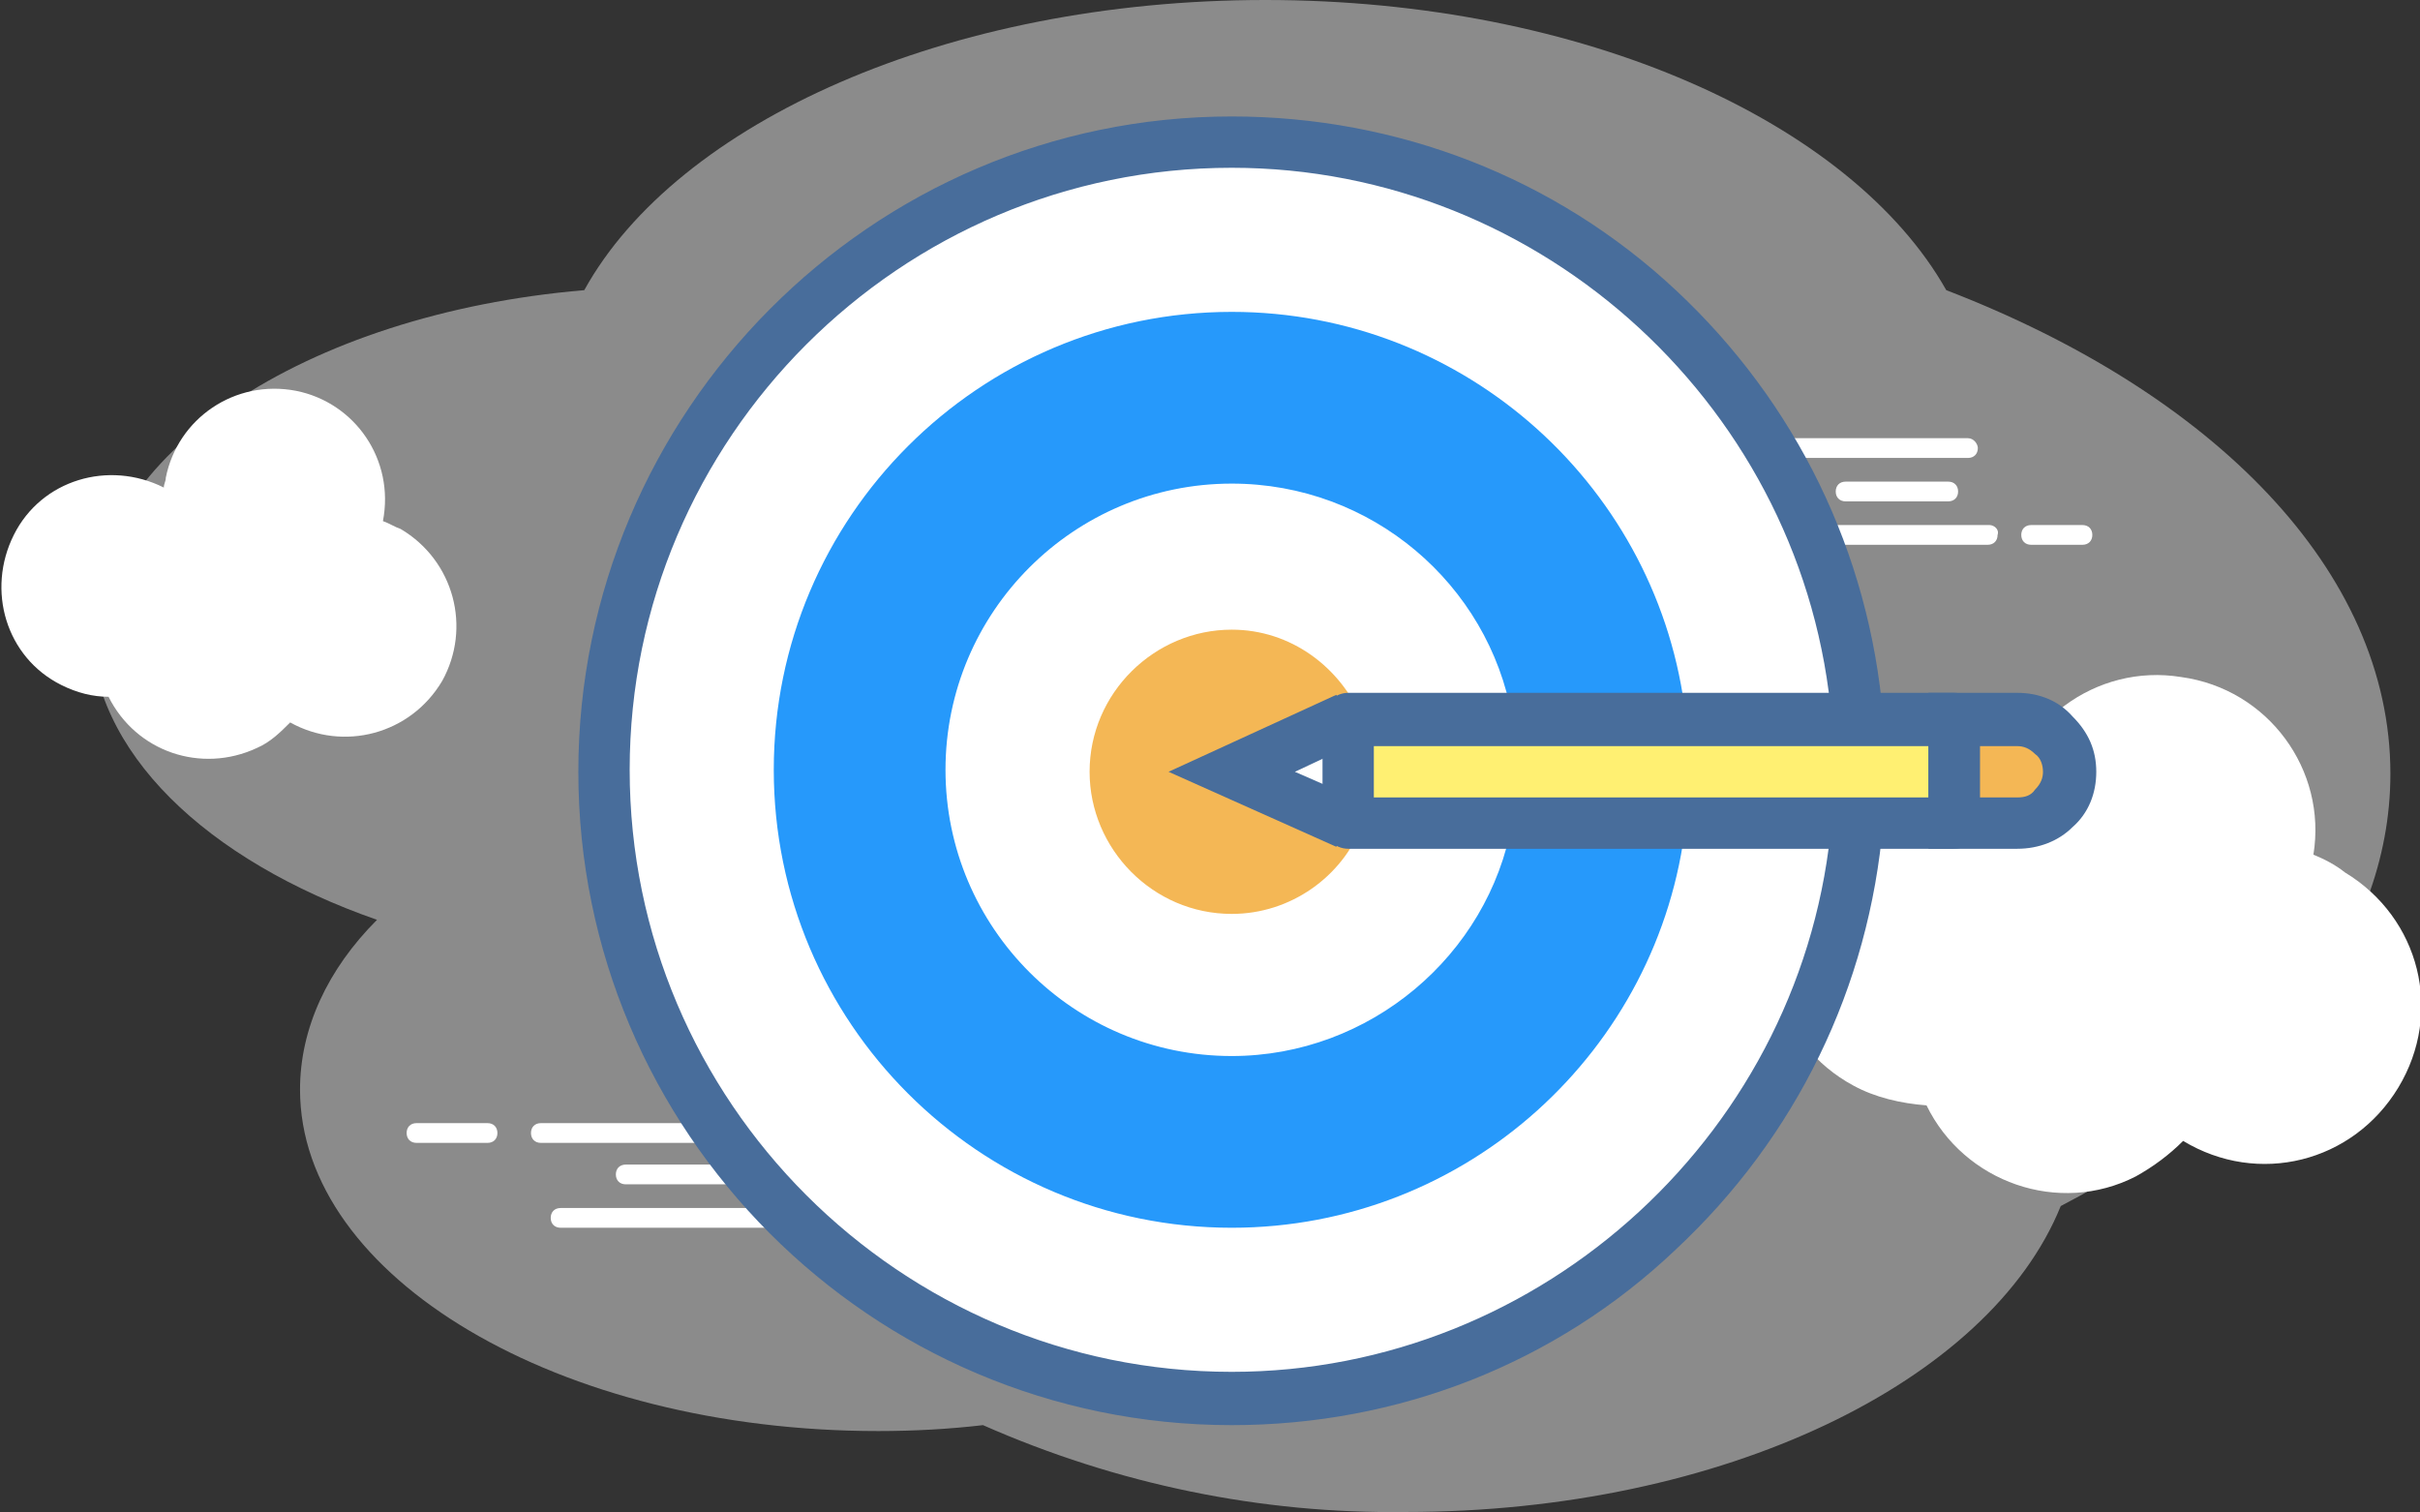
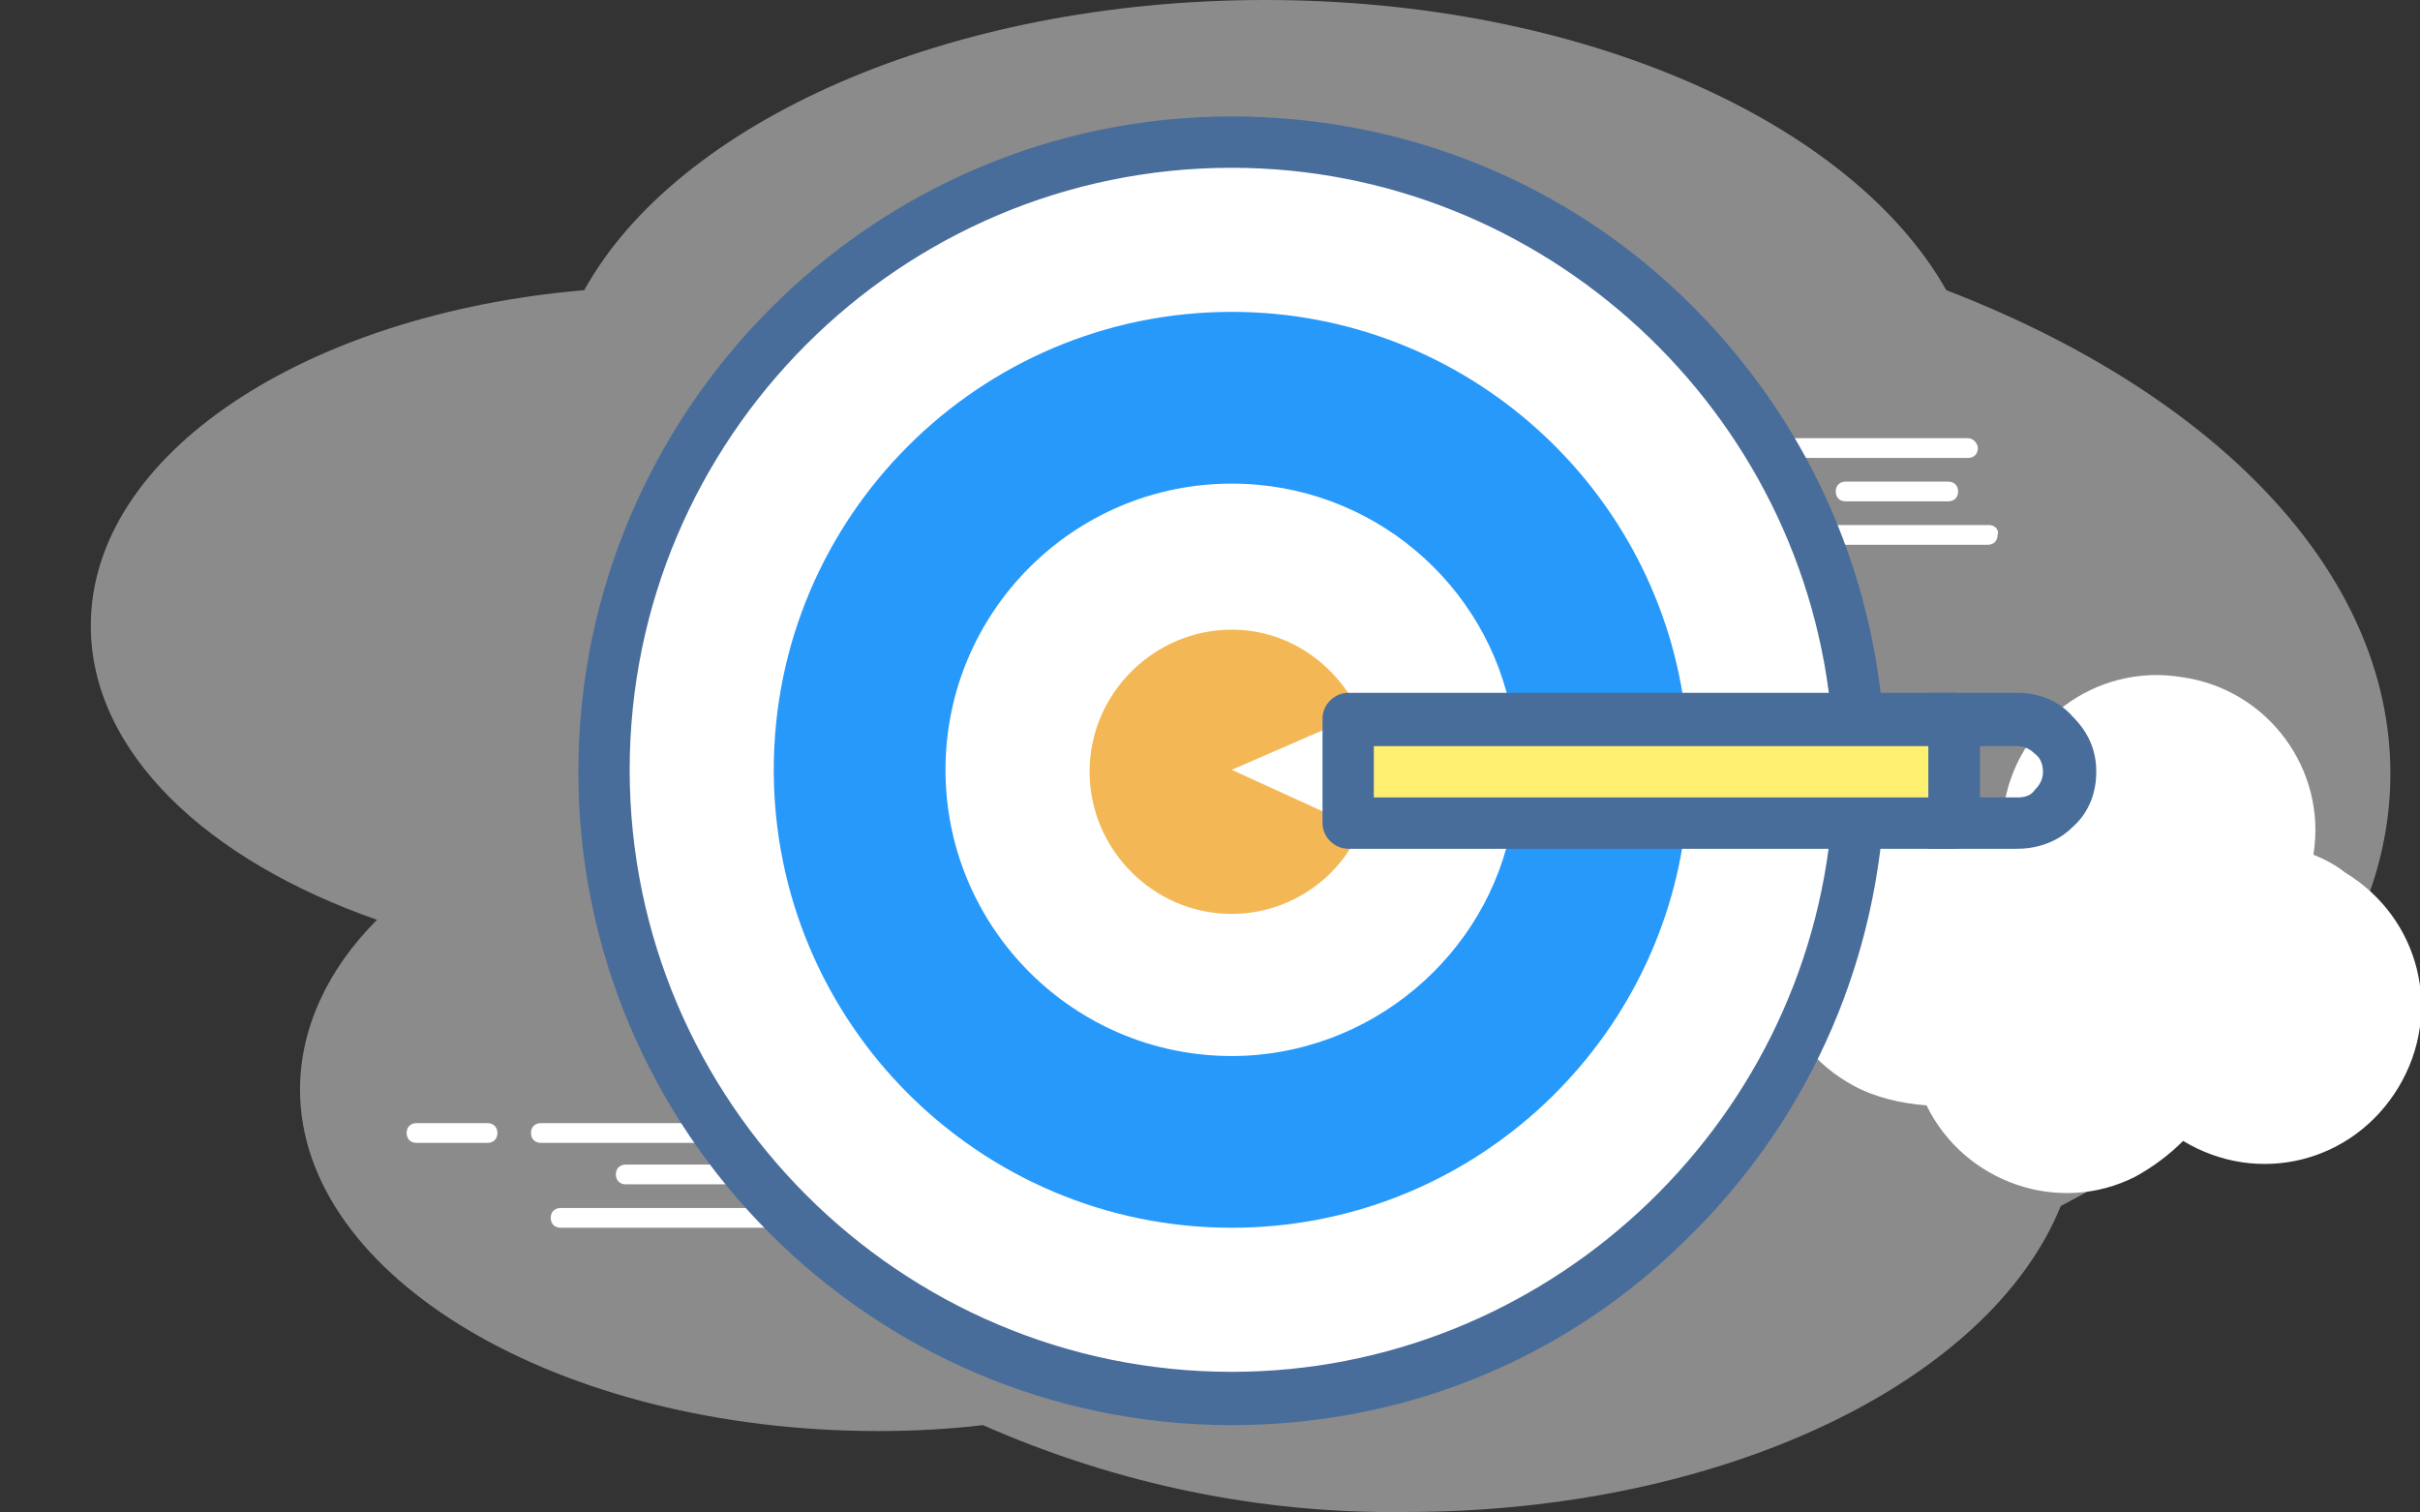
<svg xmlns="http://www.w3.org/2000/svg" version="1.1" id="Layer_1" x="0px" y="0px" viewBox="0 0 122.6 76.6" style="enable-background:new 0 0 122.6 76.6;" xml:space="preserve">
  <rect x="0" y="0" width="122.6" height="76.6" fill="#333333" stroke="none" />
  <g>
    <path style="opacity:0.5;fill:#E5E5E5;enable-background:new    ;" d="M71.2,76.6c16.1,0,29.6-6.6,33.2-15.5   c10.2-5.3,16.7-13.2,16.7-21.9c0-10.3-9-19.3-22.5-24.5C93.8,6.2,80.2,0,64.1,0S34.3,6.2,29.6,14.7c-14.1,1.2-25,8.3-25,17   c0,6.4,5.9,11.9,14.5,14.9c-2.5,2.5-3.9,5.5-3.9,8.6c0,9.5,13.1,17.3,29.3,17.3c1.8,0,3.6-0.1,5.3-0.3   C56.6,75.2,63.9,76.7,71.2,76.6z" />
    <g>
      <path style="fill:#FFFFFF;" d="M99.7,22.2H89.3c-0.3,0-0.5,0.2-0.5,0.5c0,0.3,0.2,0.5,0.5,0.5h10.4c0.3,0,0.5-0.2,0.5-0.5    C100.2,22.5,100,22.2,99.7,22.2z" />
      <path style="fill:#FFFFFF;" d="M98.7,24.4h-5.2c-0.3,0-0.5,0.2-0.5,0.5s0.2,0.5,0.5,0.5h5.2c0.3,0,0.5-0.2,0.5-0.5    S99,24.4,98.7,24.4z" />
      <path style="fill:#FFFFFF;" d="M86.6,22.2h-3.6c-0.3,0-0.5,0.2-0.5,0.5c0,0.3,0.2,0.5,0.5,0.5h3.6c0.3,0,0.5-0.2,0.5-0.5    C87.1,22.5,86.9,22.2,86.6,22.2z" />
-       <path style="fill:#FFFFFF;" d="M105.5,26.6h-2.6c-0.3,0-0.5,0.2-0.5,0.5c0,0.3,0.2,0.5,0.5,0.5h2.6c0.3,0,0.5-0.2,0.5-0.5    C106,26.8,105.8,26.6,105.5,26.6z" />
      <path style="fill:#FFFFFF;" d="M100.8,26.6H90.3c-0.3,0-0.5,0.2-0.5,0.5c0,0.3,0.2,0.5,0.5,0.5h10.4c0.3,0,0.5-0.2,0.5-0.5    C101.3,26.8,101,26.6,100.8,26.6z" />
    </g>
    <g>
      <path style="fill:#FFFFFF;" d="M37.8,56.9H27.4c-0.3,0-0.5,0.2-0.5,0.5s0.2,0.5,0.5,0.5h10.4c0.3,0,0.5-0.2,0.5-0.5    S38.1,56.9,37.8,56.9z" />
      <path style="fill:#FFFFFF;" d="M36.9,59h-5.2c-0.3,0-0.5,0.2-0.5,0.5c0,0.3,0.2,0.5,0.5,0.5h5.2c0.3,0,0.5-0.2,0.5-0.5    C37.4,59.3,37.1,59,36.9,59z" />
      <path style="fill:#FFFFFF;" d="M24.7,56.9h-3.6c-0.3,0-0.5,0.2-0.5,0.5s0.2,0.5,0.5,0.5h3.6c0.3,0,0.5-0.2,0.5-0.5    S25,56.9,24.7,56.9z" />
      <path style="fill:#FFFFFF;" d="M43.7,61.2H41c-0.3,0-0.5,0.2-0.5,0.5c0,0.3,0.2,0.5,0.5,0.5h2.6c0.3,0,0.5-0.2,0.5-0.5    C44.2,61.4,43.9,61.2,43.7,61.2z" />
      <path style="fill:#FFFFFF;" d="M38.9,61.2H28.4c-0.3,0-0.5,0.2-0.5,0.5c0,0.3,0.2,0.5,0.5,0.5h10.4c0.3,0,0.5-0.2,0.5-0.5    C39.4,61.4,39.2,61.2,38.9,61.2z" />
    </g>
    <path style="fill:#FFFFFF;" d="M117.2,43.3c0.7-4.3-2.3-8.4-6.7-9c-4.3-0.7-8.4,2.3-9,6.7c-3.9-2.1-8.7-0.7-10.8,3.2   c-2.1,3.9-0.7,8.7,3.2,10.8c1.1,0.6,2.4,0.9,3.7,1c1.9,3.9,6.7,5.6,10.6,3.6c0.9-0.5,1.7-1.1,2.4-1.8c3.8,2.3,8.6,1.1,10.9-2.7   c2.3-3.8,1.1-8.6-2.7-10.9C118.3,43.8,117.7,43.5,117.2,43.3z" />
-     <path style="fill:#FFFFFF;" d="M19.4,26.4c0.6-3.1-1.4-6-4.4-6.6c-3.1-0.6-6,1.4-6.6,4.4c0,0.2-0.1,0.3-0.1,0.5   c-2.8-1.4-6.2-0.4-7.6,2.4c-1.4,2.8-0.4,6.2,2.4,7.6c0.8,0.4,1.6,0.6,2.4,0.6c1.4,2.8,4.7,3.9,7.5,2.6c0.7-0.3,1.2-0.8,1.7-1.3   c2.7,1.5,6.1,0.6,7.7-2.1c1.5-2.7,0.6-6.1-2.1-7.7C20,26.7,19.7,26.5,19.4,26.4z" />
    <circle style="fill:#FFFFFF;" cx="62.5" cy="38.8" r="31.8" />
-     <polygon style="fill:#F4B755;" points="99.2,36.4 103.5,36.7 104.9,38.3 103.5,41.6 98.5,41.6  " />
    <g>
      <rect x="68.8" y="35.9" style="fill:#FFF072;" width="30.2" height="5.8" />
      <g>
        <path style="fill:#2699FB;" d="M76.6,41.7c-1.2,6.7-7.2,11.8-14.2,11.8c-8,0-14.5-6.5-14.5-14.5s6.5-14.5,14.5-14.5     c7.1,0,13,5.1,14.2,11.8h8.8c-1.3-11.5-11.1-20.5-23-20.5c-12.8,0-23.2,10.4-23.2,23.2c0,12.8,10.4,23.2,23.2,23.2     c11.9,0,21.7-9,23-20.5L76.6,41.7L76.6,41.7z" />
        <path style="fill:#486D9B;" d="M62.4,72.2c-18.3,0-33.1-14.9-33.1-33.1S44.1,5.9,62.4,5.9c8.4,0,16.4,3.1,22.5,8.8     C91,20.4,94.7,28,95.4,36.3l-2.6,0.2c-1.3-15.7-14.6-28-30.4-28C45.6,8.5,31.9,22.2,31.9,39s13.7,30.5,30.5,30.5     c15.8,0,29.1-12.3,30.4-28l2.6,0.2c-0.7,8.3-4.4,15.9-10.5,21.6C78.8,69.1,70.8,72.2,62.4,72.2z" />
        <path style="fill:#F4B755;" d="M68.3,41.7L67,41.1l-4.6-2.1L67,37l1.3-0.6H69c-1.1-2.6-3.6-4.5-6.6-4.5c-3.9,0-7.2,3.2-7.2,7.2     c0,3.9,3.2,7.2,7.2,7.2c3,0,5.6-1.9,6.6-4.5H68.3L68.3,41.7z" />
        <g>
          <path style="fill:#486D9B;" d="M102.2,43h-4.5v-7.9h4.5c1.1,0,2.1,0.4,2.8,1.2c0.8,0.8,1.2,1.7,1.2,2.8s-0.4,2.1-1.2,2.8      C104.3,42.6,103.3,43,102.2,43z M100.3,40.4h1.9c0.4,0,0.7-0.1,0.9-0.4c0.3-0.3,0.4-0.6,0.4-0.9s-0.1-0.7-0.4-0.9      c-0.3-0.3-0.6-0.4-0.9-0.4h-1.9V40.4L100.3,40.4z" />
-           <polygon style="fill:#486D9B;" points="67.7,42.9 59.2,39.1 67.7,35.2 68.8,37.6 65.6,39.1 68.8,40.5     " />
          <path style="fill:#486D9B;" d="M99,43H68.3c-0.7,0-1.3-0.6-1.3-1.3v-5.3c0-0.7,0.6-1.3,1.3-1.3H99c0.7,0,1.3,0.6,1.3,1.3v5.3      C100.3,42.4,99.7,43,99,43z M69.6,40.4h28.1v-2.6H69.6V40.4z" />
        </g>
      </g>
    </g>
  </g>
</svg>